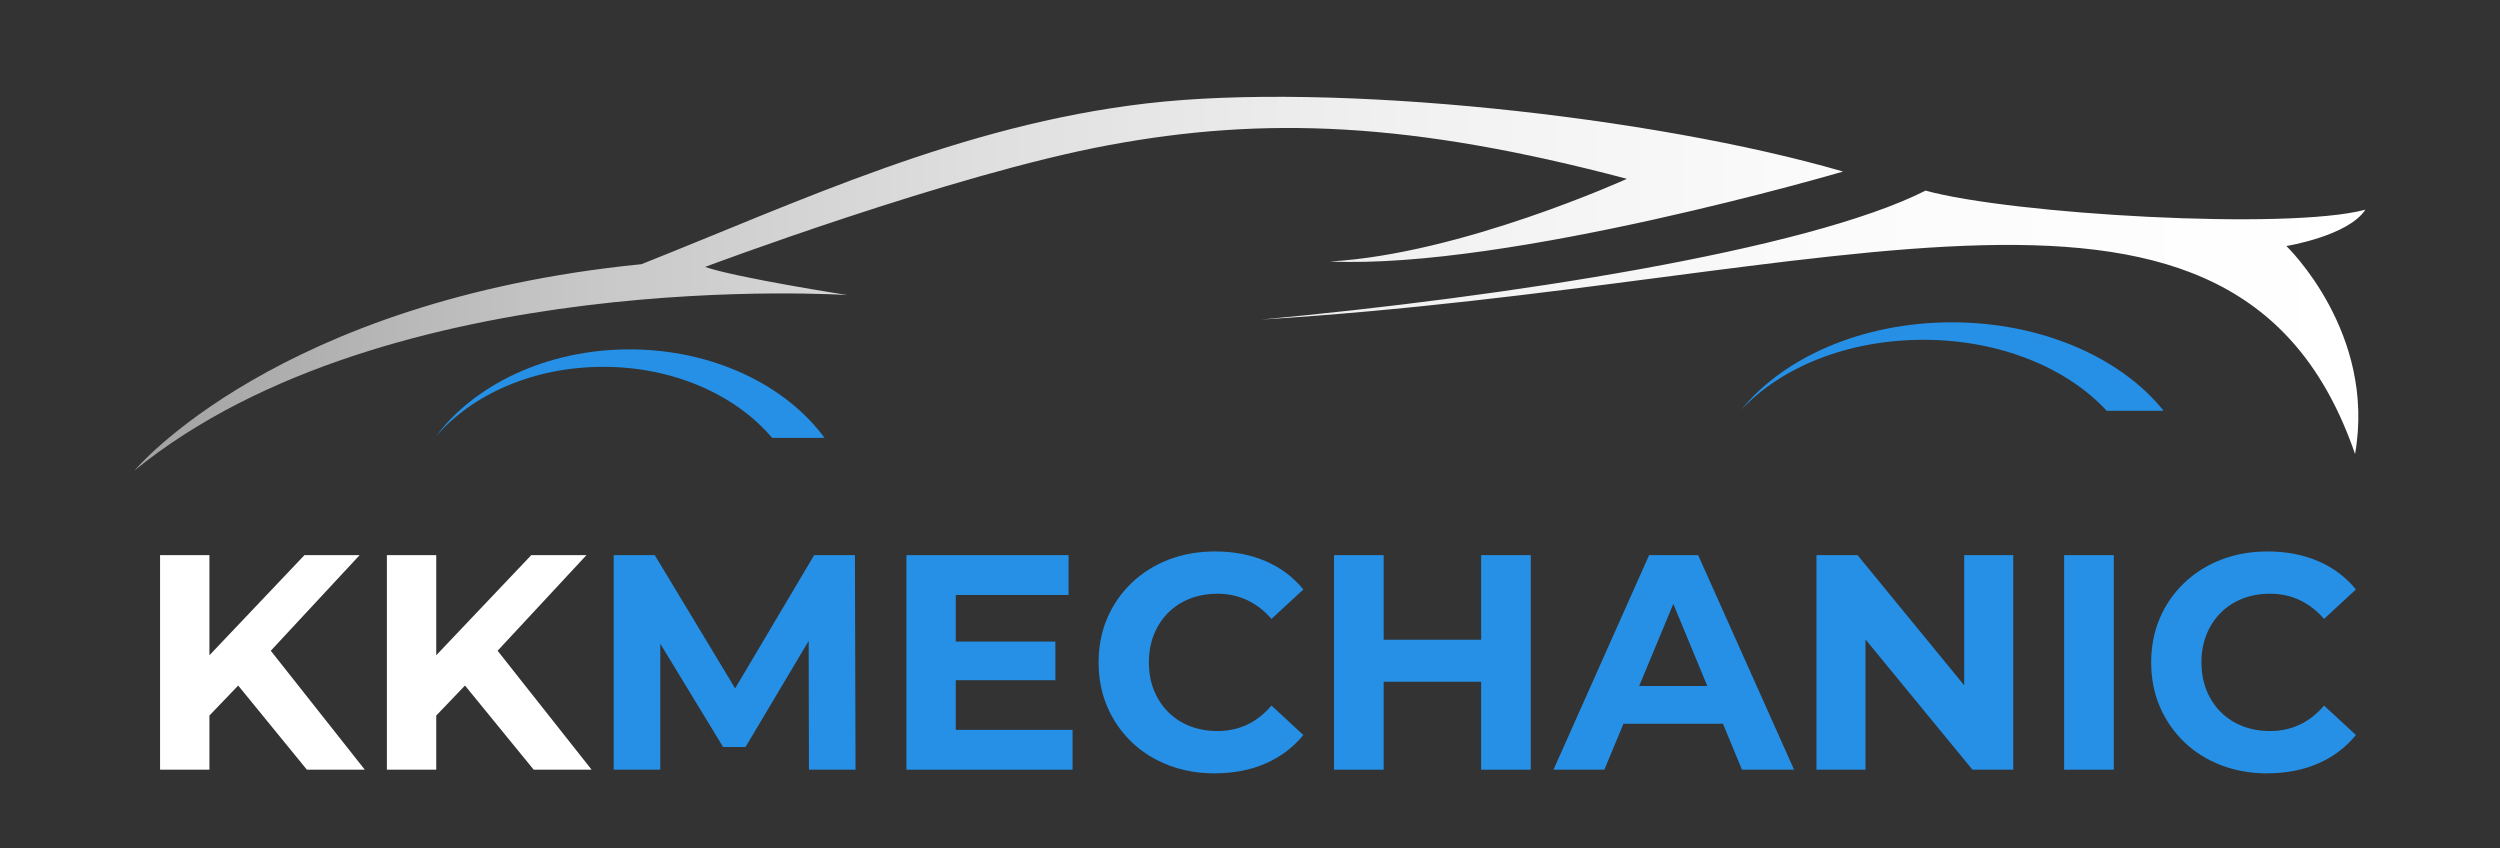
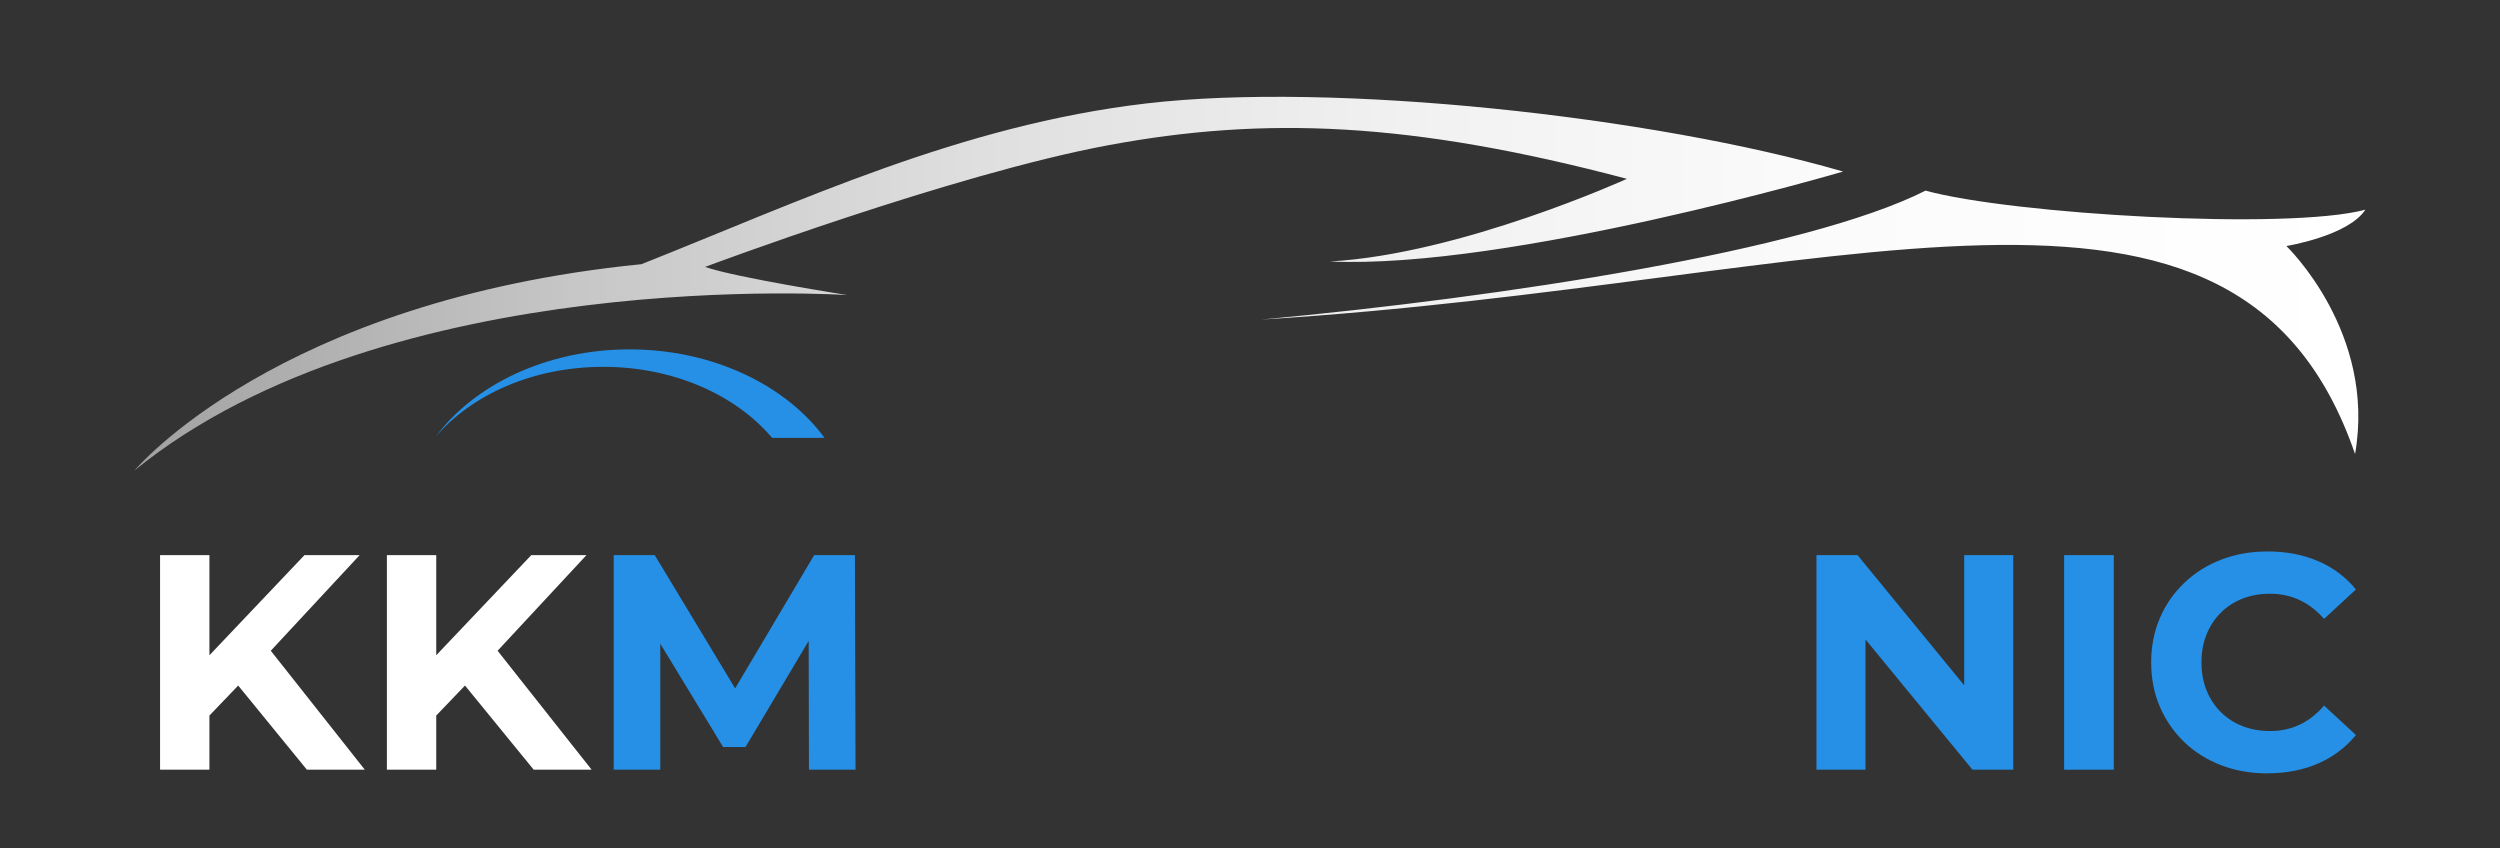
<svg xmlns="http://www.w3.org/2000/svg" id="OBJECTS" viewBox="0 0 2000 678.77">
  <rect x="0" y="0" width="2000" height="678.77" fill="#333333" stroke="none" />
  <defs>
    <style> .cls-1 { fill: #fff; } .cls-2 { fill: #2590e6; } .cls-3 { fill: url(#linear-gradient); } </style>
    <linearGradient id="linear-gradient" x1="107.7" y1="226.87" x2="1892.3" y2="226.87" gradientUnits="userSpaceOnUse">
      <stop offset="0" stop-color="#a1a1a1" />
      <stop offset=".03" stop-color="#a7a7a7" />
      <stop offset=".2" stop-color="#c7c7c7" />
      <stop offset=".38" stop-color="#dfdfdf" />
      <stop offset=".57" stop-color="#f1f1f1" />
      <stop offset=".76" stop-color="#fbfbfb" />
      <stop offset="1" stop-color="#fff" />
    </linearGradient>
  </defs>
  <g>
    <path class="cls-3" d="M678.1,236.06s-367.68-24.71-570.41,140.24c0,0,113.35-135.88,405.46-164.95,126.43-50.14,255.05-111.17,404.01-128.61,148.96-17.44,404.73,10.17,557.33,54.5,0,0-267.4,78.48-410.55,71.94,104.9-5.85,237.61-66.12,237.61-66.12-172.94-45.78-289.93-50.14-414.91-26.89-124.98,23.25-322.62,97.37-322.62,97.37,25.43,8.72,114.08,22.53,114.08,22.53ZM1829.09,196.82s49.41-7.99,63.22-29.07c-62.49,16.71-283.39,3.63-351.87-15.26-94.64,47.96-337.8,85.3-531.71,103.18,465.77-28.8,781.3-165.67,875.31,107.54,17.16-97.37-54.95-166.4-54.95-166.4Z" />
    <path class="cls-2" d="M348.46,349.41c31.18-41.81,89.02-69.91,155.27-69.91s124.91,28.51,155.92,70.8h-41.94c-29-34.24-78.62-56.83-134.99-56.83s-105.17,22.19-134.27,55.94Z" />
-     <path class="cls-2" d="M1393.01,327.77c33.85-41.81,96.65-69.91,168.59-69.91s135.62,28.51,169.3,70.8h-45.53c-31.49-34.24-85.36-56.82-146.57-56.82s-114.18,22.19-145.78,55.94Z" />
  </g>
  <g>
    <path class="cls-1" d="M128.05,615.76v-171.65h39.48v171.65h-39.48ZM163.61,576.53l-2.21-45.85,82.15-86.56h44.14l-74.05,79.69-22.07,23.54-27.96,29.18ZM245.51,615.76l-61.06-74.79,25.99-28.2,81.41,102.99h-46.35Z" />
    <path class="cls-1" d="M309.51,615.76v-171.65h39.48v171.65h-39.48ZM345.06,576.53l-2.21-45.85,82.15-86.56h44.14l-74.05,79.69-22.07,23.54-27.95,29.18ZM426.96,615.76l-61.06-74.79,25.99-28.2,81.41,102.99h-46.34Z" />
    <path class="cls-2" d="M490.96,615.76v-171.65h32.86l73.07,121.14h-17.41l71.85-121.14h32.61l.49,171.65h-37.27l-.25-114.51h6.87l-57.38,96.37h-17.9l-58.61-96.37h8.34v114.51h-37.27Z" />
-     <path class="cls-2" d="M725.14,615.76v-171.65h129.72v31.88h-90.24v107.89h93.43v31.88h-132.91ZM761.67,544.16v-30.9h82.64v30.9h-82.64Z" />
-     <path class="cls-2" d="M971.82,618.7c-13.24,0-25.54-2.17-36.9-6.5-11.36-4.33-21.21-10.5-29.55-18.51-8.34-8.01-14.84-17.41-19.5-28.2-4.66-10.79-6.99-22.64-6.99-35.56s2.33-24.77,6.99-35.56c4.66-10.79,11.2-20.19,19.62-28.2,8.42-8.01,18.27-14.18,29.55-18.51,11.28-4.33,23.62-6.5,37.03-6.5,14.87,0,28.32,2.57,40.34,7.72,12.02,5.15,22.11,12.71,30.28,22.68l-25.5,23.54c-5.89-6.7-12.43-11.73-19.62-15.08-7.2-3.35-15.04-5.03-23.54-5.03-8.01,0-15.37,1.31-22.07,3.92-6.71,2.62-12.51,6.38-17.41,11.28s-8.71,10.71-11.4,17.41c-2.7,6.71-4.05,14.14-4.05,22.31s1.35,15.61,4.05,22.31c2.7,6.71,6.5,12.51,11.4,17.41s10.71,8.67,17.41,11.28c6.7,2.62,14.06,3.92,22.07,3.92,8.5,0,16.34-1.67,23.54-5.03,7.19-3.35,13.73-8.46,19.62-15.33l25.5,23.54c-8.18,9.97-18.27,17.57-30.28,22.8s-25.54,7.85-40.58,7.85Z" />
-     <path class="cls-2" d="M1067.21,615.76v-171.65h39.72v171.65h-39.72ZM1103.99,545.38v-33.59h83.86v33.59h-83.86ZM1184.91,615.76v-171.65h39.72v171.65h-39.72Z" />
-     <path class="cls-2" d="M1242.78,615.76l76.51-171.65h39.23l76.75,171.65h-41.69l-62.77-151.54h15.69l-63.02,151.54h-40.71ZM1281.04,578.98l10.54-30.16h88.28l10.79,30.16h-109.61Z" />
    <path class="cls-2" d="M1453.17,615.76v-171.65h32.86l101.27,123.59h-15.94v-123.59h39.23v171.65h-32.61l-101.52-123.59h15.94v123.59h-39.23Z" />
    <path class="cls-2" d="M1651.3,615.76v-171.65h39.72v171.65h-39.72Z" />
    <path class="cls-2" d="M1813.88,618.7c-13.24,0-25.54-2.17-36.9-6.5-11.36-4.33-21.21-10.5-29.55-18.51-8.34-8.01-14.84-17.41-19.5-28.2-4.66-10.79-6.99-22.64-6.99-35.56s2.33-24.77,6.99-35.56c4.66-10.79,11.2-20.19,19.62-28.2,8.42-8.01,18.27-14.18,29.55-18.51,11.28-4.33,23.62-6.5,37.03-6.5,14.87,0,28.32,2.57,40.34,7.72,12.02,5.15,22.11,12.71,30.28,22.68l-25.5,23.54c-5.89-6.7-12.43-11.73-19.62-15.08-7.2-3.35-15.04-5.03-23.54-5.03-8.01,0-15.37,1.31-22.07,3.92-6.71,2.62-12.51,6.38-17.41,11.28s-8.71,10.71-11.4,17.41c-2.7,6.71-4.05,14.14-4.05,22.31s1.35,15.61,4.05,22.31c2.7,6.71,6.5,12.51,11.4,17.41s10.71,8.67,17.41,11.28c6.7,2.62,14.06,3.92,22.07,3.92,8.5,0,16.34-1.67,23.54-5.03,7.19-3.35,13.73-8.46,19.62-15.33l25.5,23.54c-8.18,9.97-18.27,17.57-30.28,22.8s-25.54,7.85-40.58,7.85Z" />
  </g>
</svg>